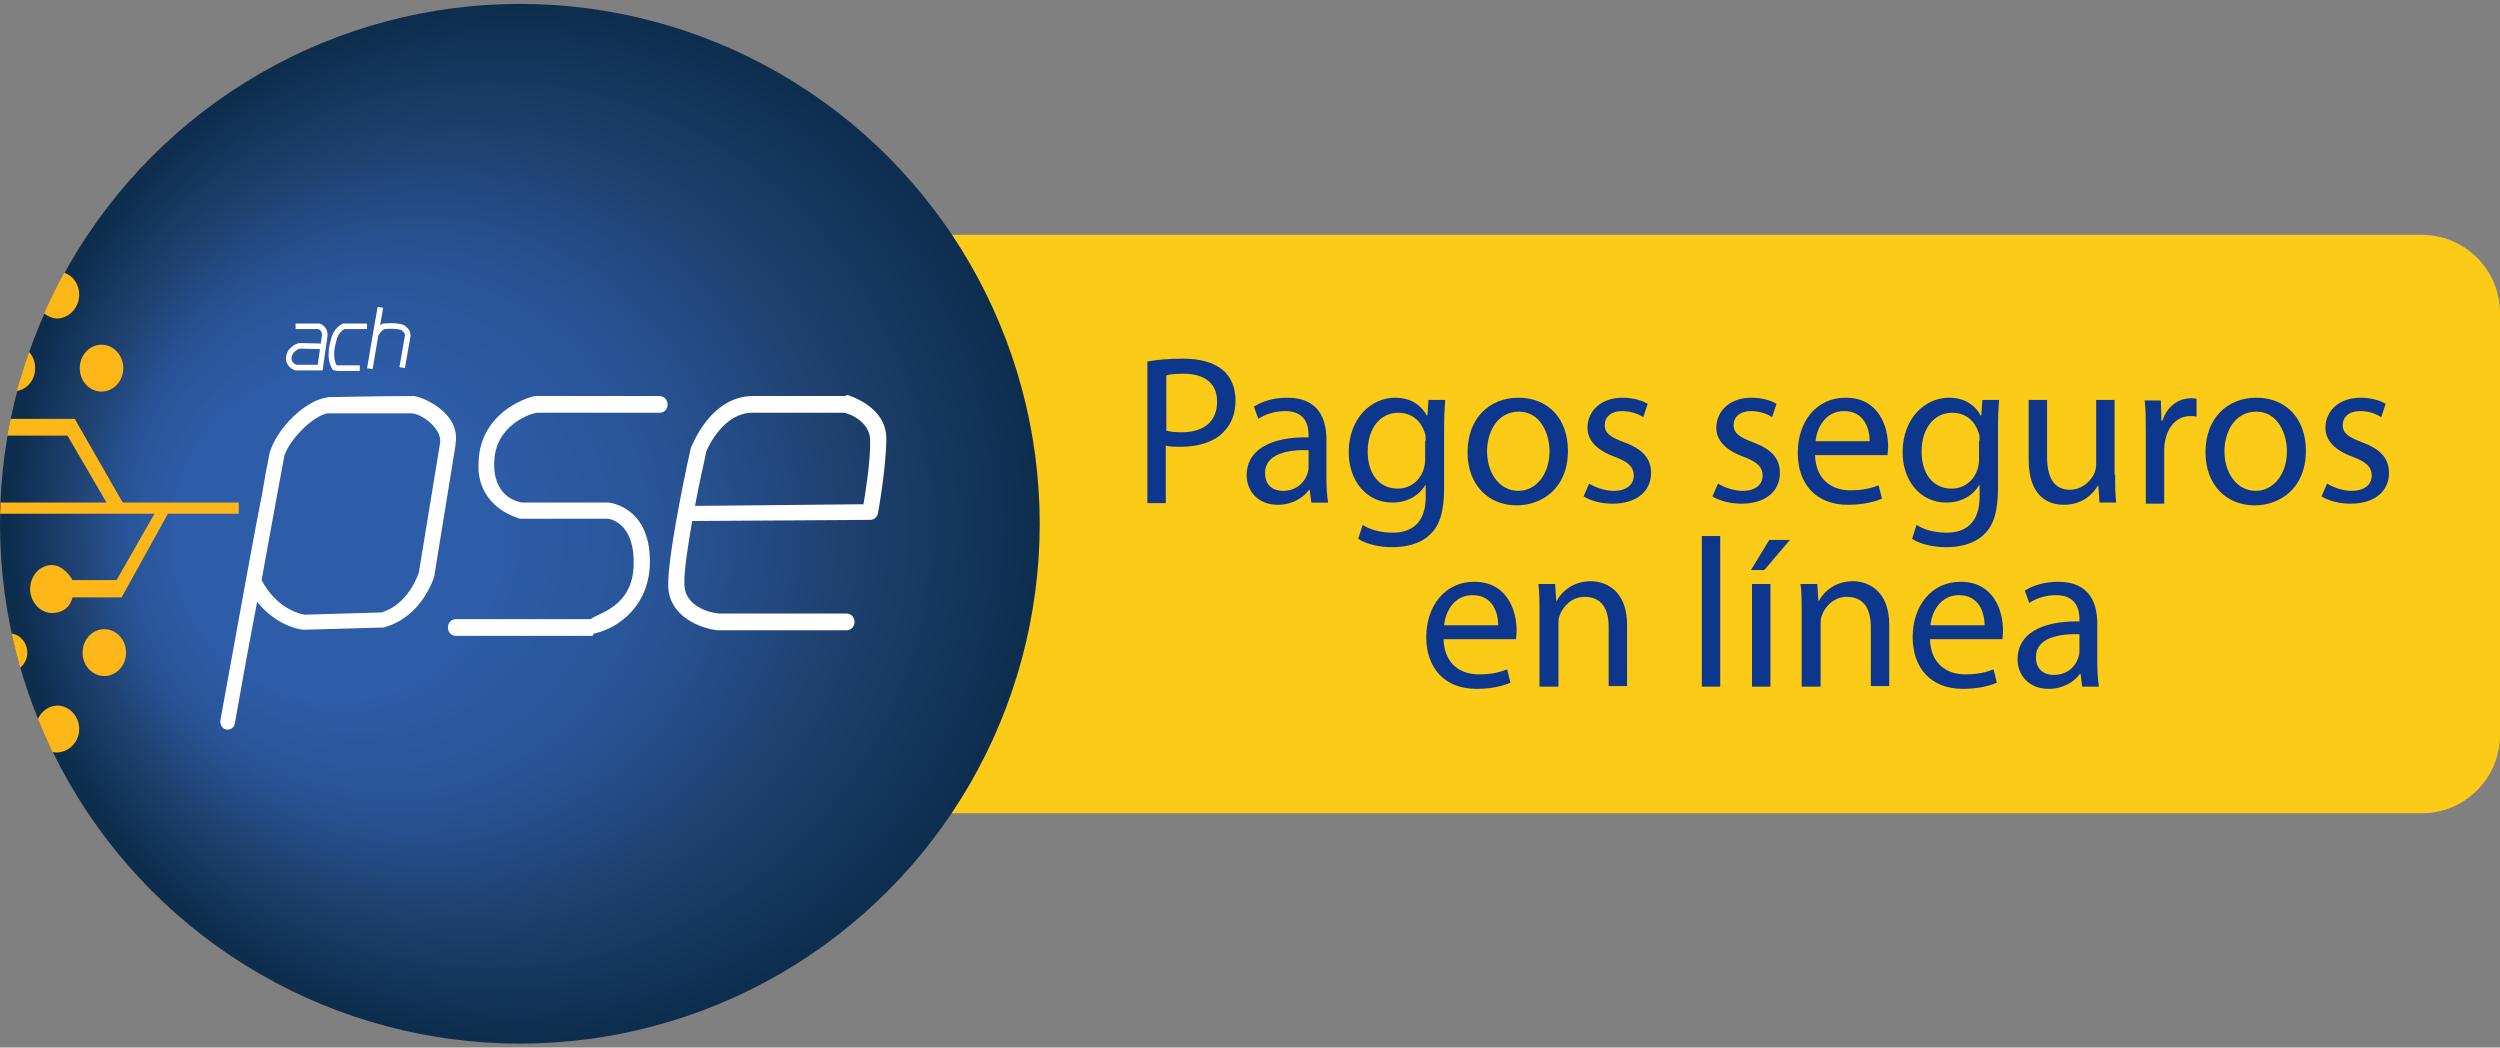
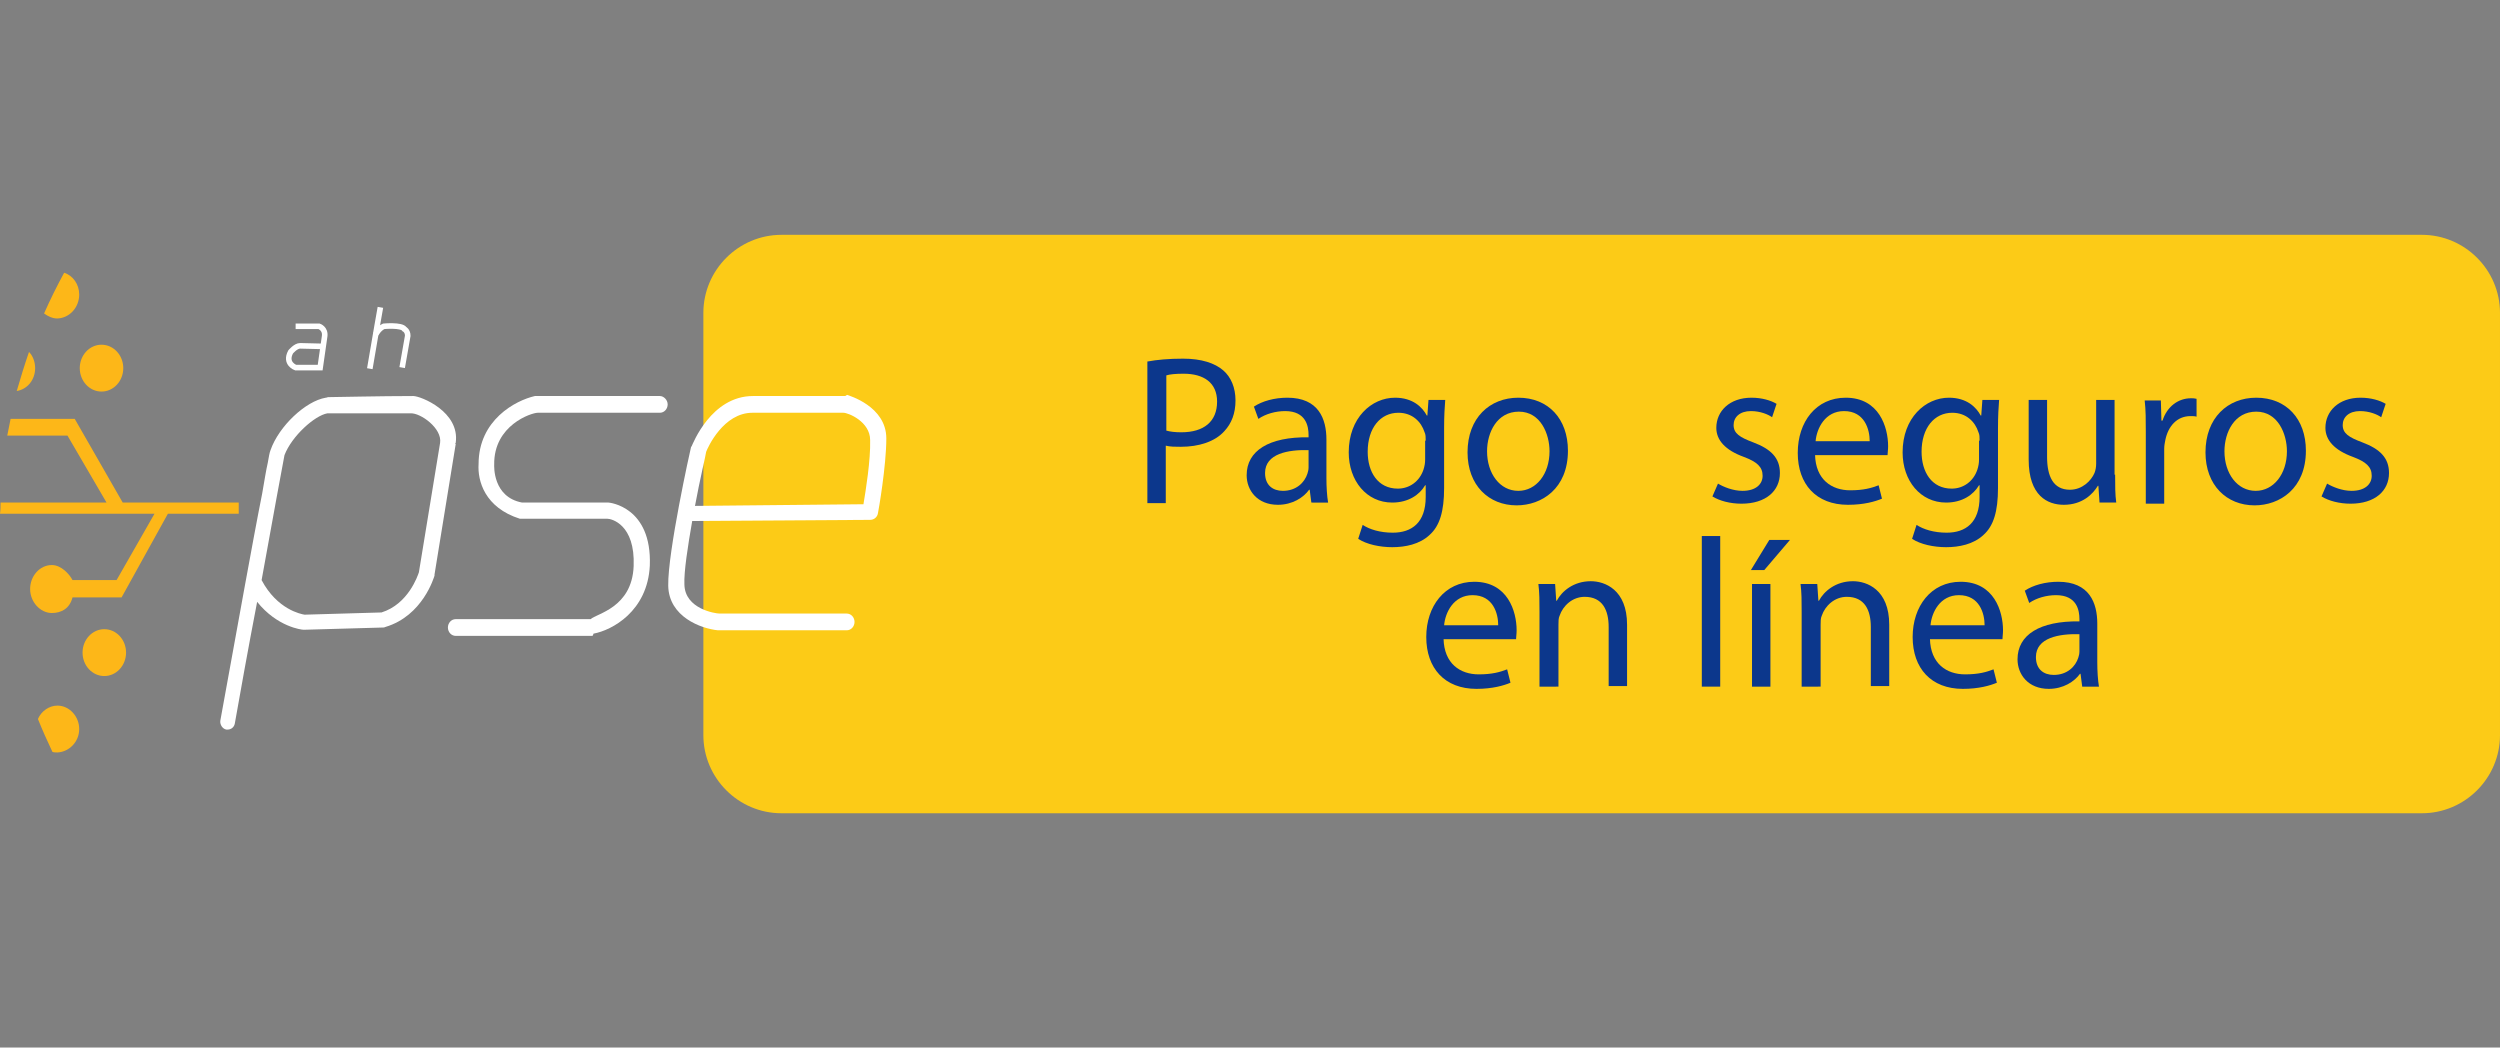
<svg xmlns="http://www.w3.org/2000/svg" version="1.1" id="PSE" x="0px" y="0px" viewBox="0 0 448.2 187.8" style="enable-background:new 0 0 448.2 187.8;" xml:space="preserve">
  <rect x="0" y="0" width="448.2" height="187.8" fill="#808080" stroke="none" />
  <style type="text/css">
	.st0{fill:#FCCB17;}
	.st1{fill:url(#Circle_00000105421528166461843810000013857928044915477158_);}
	.st2{fill:#FFFFFF;}
	.st3{fill:#FDB718;}
	.st4{fill:none;stroke:#FFFFFF;stroke-miterlimit:10;}
	.st5{fill:#0C378C;}
</style>
  <path class="st0" d="M434.2,145.8H140.1c-7.7,0-14-6.3-14-14V56.1c0-7.7,6.3-14,14-14h294.1c7.7,0,14,6.3,14,14v75.7  C448.2,139.5,441.9,145.8,434.2,145.8z" />
  <g>
    <radialGradient id="Circle_00000090978716982553929600000012470091201175020444_" cx="94.823" cy="-167.583" r="93.155" fx="44.639" fy="-171.267" gradientTransform="matrix(1 0 0 -1 0 -74)" gradientUnits="userSpaceOnUse">
      <stop offset="0.316" style="stop-color:#2D5CA8" />
      <stop offset="0.531" style="stop-color:#285496" />
      <stop offset="0.729" style="stop-color:#1F4272" />
      <stop offset="1" style="stop-color:#0D2D4D" />
    </radialGradient>
-     <ellipse id="Circle_1_" style="fill:url(#Circle_00000090978716982553929600000012470091201175020444_);" cx="93.2" cy="93.9" rx="93.2" ry="93.2" />
    <g id="PSE_1_">
      <path class="st2" d="M118.3,71H96.2c-0.1,0-0.2,0-0.3,0c-3.5,0.8-10.1,4.3-10.1,12.2c-0.2,3,1.1,7.8,7.4,9.8c0,0,15.7,0,15.7,0    c0.7,0,5,1,4.7,8.5c-0.3,7.5-6.7,8.5-7.7,9.5H81.7c-0.8,0-1.4,0.7-1.4,1.5c0,0.8,0.6,1.5,1.4,1.5h24.5c0.1,0,0.2-0.4,0.2-0.4    c3.3-0.6,9.7-4,10.1-12.2c0.4-10.6-7.3-11.3-7.4-11.3c0,0-15.5,0-15.5,0c-5.3-1-5-6.6-5-6.8c0,0,0,0.1,0,0    c-0.1-7.1,6.7-9.3,7.8-9.3h21.9c0.8,0,1.4-0.7,1.4-1.5C119.7,71.7,119,71,118.3,71z" />
      <path class="st2" d="M151.9,70.8c-0.1,0-0.3,0.2-0.4,0.2H135c-7.5,0-10.8,8.6-11,9c0,0.1,0,0-0.1,0.1c-0.2,0.8-4.2,18.9-4.1,24.9    c0.1,5.6,5.9,7.7,8.9,8c0.1,0,0.1,0,0.2,0h22.9c0.8,0,1.4-0.7,1.4-1.5s-0.6-1.5-1.4-1.5H129c-0.7,0-6.2-0.8-6.3-5.2    c-0.1-2.3,0.6-6.8,1.4-11.4l31.9-0.2c0.7,0,1.3-0.5,1.4-1.2c0.1-0.4,1.5-8.5,1.5-13.4C158.9,72.8,152.1,70.9,151.9,70.8z     M154.8,90.4l-30.2,0.3c0.9-4.9,1.9-8.9,2-9.7c0.3-0.8,3.1-7,8.3-7h16.3c0.9,0,4.8,1.6,4.8,4.9C156.1,82.5,155.2,88,154.8,90.4z" />
      <path class="st2" d="M81.7,79.4c0.8-5.6-6.3-8.4-7.6-8.4c0,0,0,0,0,0c-5.7,0-14.4,0.2-15.3,0.2c-0.1,0-0.2,0.1-0.4,0.1    c-3.6,0.6-8.4,5.1-9.9,9.4l0,0c-0.2,0.5-0.3,1.2-0.5,2.3c-0.3,1.3-0.6,3.2-1,5.5C46.1,93,45,99,43.9,105    c-2.2,12.1-4.4,24.2-4.4,24.2c-0.1,0.7,0.4,1.5,1.1,1.6c0.1,0,0.2,0,0.2,0c0.7,0,1.2-0.5,1.3-1.1c0.9-5.1,2.4-13.5,4-21.8    c3.6,4.5,8,5,8.3,5c0.1,0,0.1,0,0.2,0l14.1-0.4c0.1,0,0.2,0,0.4-0.1c6.7-2,8.7-8.9,8.8-9.2c0,0,0-0.1,0-0.2l3.8-23.4    C81.6,79.6,81.6,79.5,81.7,79.4z M78.9,79.4l-3.8,23.2c-0.2,0.6-1.9,5.7-6.7,7.2l-13.8,0.4c-0.6-0.1-4.9-0.9-7.7-6.2    c2-11.2,3.9-21.3,4.1-22.4c1.3-3.4,5.4-7.1,7.7-7.5c0.5,0,1.2,0,2.2,0c1.5,0,3.4,0,5.3,0c3.2,0,6.4,0,7.4,0    C75.4,74,79.3,76.8,78.9,79.4z" />
    </g>
    <g id="Figures">
      <ellipse class="st3" cx="18.2" cy="66" rx="3.9" ry="4.2" />
      <path class="st3" d="M14.2,52.8c0-1.8-1.1-3.4-2.7-3.9c-1.3,2.4-2.5,4.8-3.6,7.3c0.7,0.5,1.5,0.9,2.4,0.9    C12.5,57,14.2,55.1,14.2,52.8z" />
      <path class="st3" d="M6.3,66c0-1.1-0.4-2.2-1.1-2.9c-0.8,2.3-1.5,4.6-2.2,7C4.9,69.8,6.3,68.1,6.3,66z" />
      <ellipse class="st3" cx="18.7" cy="117" rx="3.9" ry="4.2" />
-       <path class="st3" d="M4.9,117c0-1.7-1.2-3.2-2.8-3.4c0.4,2.1,1,4.1,1.5,6.1C4.4,119.1,4.9,118.1,4.9,117z" />
      <path class="st3" d="M14.2,130.7c0-2.3-1.8-4.2-3.9-4.2c-1.5,0-2.9,1-3.5,2.4c0.8,2,1.7,4,2.6,5.9c0.3,0.1,0.6,0.1,0.9,0.1    C12.4,134.8,14.2,133,14.2,130.7z" />
      <path class="st3" d="M20.9,104H13c-0.5-1-2-2.7-3.7-2.7c-2.2,0-3.9,2-3.9,4.3c0,2.3,1.8,4.3,3.9,4.3c1.7,0,3.2-0.8,3.7-2.8h6.4    h2.2h0.2l8.3-15h12.7v-2H22l-8.6-15h-0.6h-2.2H1.9c-0.2,1-0.4,2-0.6,3h10.8l7,12H0.1c0,0.7,0,1.3-0.1,2h27.7L20.9,104z" />
    </g>
    <g id="ach_1_">
      <path class="st4" d="M53,58.5h4.2c0,0,1.2,0.4,1,1.8l-0.8,5.6H53c0,0-2-0.7-0.9-2.8c0,0,0.9-1.1,1.7-1.1l4.1,0.1" />
-       <path class="st4" d="M65.8,58.5h-4.2c0,0-1.5,0.7-1.8,2.6c0,0-1,2.8,0.2,4.8l0.5,0.1h4" />
      <polyline class="st4" points="68.2,55.1 67.6,58.5 66.3,66.1   " />
      <path class="st4" d="M67.4,59.9c0,0,0.5-1,1.4-1.4c0,0,3.2-0.3,3.7,0.5c0,0,0.6,0.3,0.6,1.2l-1,5.7" />
    </g>
  </g>
  <g>
    <path class="st5" d="M205.8,64.8c1.6-0.3,3.7-0.5,6.3-0.5c3.3,0,5.7,0.8,7.2,2.1c1.4,1.2,2.2,3.1,2.2,5.4c0,2.3-0.7,4.1-2,5.5   c-1.7,1.9-4.6,2.8-7.8,2.8c-1,0-1.9,0-2.7-0.2v10.3h-3.3V64.8z M209.1,77.2c0.7,0.2,1.6,0.3,2.7,0.3c4,0,6.4-1.9,6.4-5.5   c0-3.4-2.4-5-6-5c-1.4,0-2.5,0.1-3.1,0.3V77.2z" />
    <path class="st5" d="M235.1,90.1l-0.3-2.3h-0.1c-1,1.4-3,2.7-5.6,2.7c-3.7,0-5.6-2.6-5.6-5.3c0-4.4,4-6.9,11.1-6.8V78   c0-1.5-0.4-4.3-4.2-4.3c-1.7,0-3.5,0.5-4.8,1.4l-0.8-2.2c1.5-1,3.7-1.6,6-1.6c5.6,0,7,3.8,7,7.5v6.9c0,1.6,0.1,3.2,0.3,4.4H235.1z    M234.6,80.7c-3.6-0.1-7.8,0.6-7.8,4.1c0,2.2,1.4,3.2,3.2,3.2c2.4,0,3.9-1.5,4.4-3.1c0.1-0.3,0.2-0.7,0.2-1.1V80.7z" />
    <path class="st5" d="M259.1,71.7c-0.1,1.3-0.2,2.8-0.2,5.1v10.7c0,4.2-0.8,6.8-2.6,8.4c-1.8,1.7-4.4,2.2-6.7,2.2   c-2.2,0-4.6-0.5-6.1-1.5l0.8-2.5c1.2,0.8,3.1,1.4,5.4,1.4c3.4,0,5.9-1.8,5.9-6.4V87h-0.1c-1,1.7-3,3.1-5.9,3.1   c-4.6,0-7.8-3.9-7.8-9c0-6.2,4.1-9.8,8.3-9.8c3.2,0,4.9,1.7,5.7,3.2h0.1l0.2-2.8H259.1z M255.6,79c0-0.6,0-1.1-0.2-1.5   c-0.6-1.9-2.2-3.5-4.7-3.5c-3.2,0-5.5,2.7-5.5,7c0,3.6,1.8,6.6,5.4,6.6c2.1,0,3.9-1.3,4.6-3.4c0.2-0.6,0.3-1.2,0.3-1.8V79z" />
    <path class="st5" d="M281.1,80.8c0,6.8-4.7,9.8-9.2,9.8c-5,0-8.8-3.6-8.8-9.5c0-6.2,4-9.8,9.1-9.8   C277.6,71.3,281.1,75.1,281.1,80.8z M266.6,80.9c0,4,2.3,7.1,5.6,7.1c3.2,0,5.6-3,5.6-7.1c0-3.1-1.6-7.1-5.5-7.1   S266.6,77.5,266.6,80.9z" />
-     <path class="st5" d="M284.9,86.7c1,0.6,2.7,1.3,4.4,1.3c2.4,0,3.6-1.2,3.6-2.7c0-1.6-1-2.5-3.4-3.4c-3.3-1.2-4.9-3-4.9-5.2   c0-3,2.4-5.4,6.3-5.4c1.9,0,3.5,0.5,4.5,1.1l-0.8,2.4c-0.7-0.5-2.1-1.1-3.8-1.1c-2,0-3.1,1.1-3.1,2.5c0,1.5,1.1,2.2,3.5,3.1   c3.2,1.2,4.8,2.8,4.8,5.5c0,3.2-2.5,5.5-6.9,5.5c-2,0-3.9-0.5-5.2-1.3L284.9,86.7z" />
    <path class="st5" d="M308,86.7c1,0.6,2.7,1.3,4.4,1.3c2.4,0,3.6-1.2,3.6-2.7c0-1.6-1-2.5-3.4-3.4c-3.3-1.2-4.9-3-4.9-5.2   c0-3,2.4-5.4,6.3-5.4c1.9,0,3.5,0.5,4.5,1.1l-0.8,2.4c-0.7-0.5-2.1-1.1-3.8-1.1c-2,0-3.1,1.1-3.1,2.5c0,1.5,1.1,2.2,3.5,3.1   c3.2,1.2,4.8,2.8,4.8,5.5c0,3.2-2.5,5.5-6.9,5.5c-2,0-3.9-0.5-5.2-1.3L308,86.7z" />
    <path class="st5" d="M325.4,81.5c0.1,4.5,3,6.4,6.3,6.4c2.4,0,3.8-0.4,5.1-0.9l0.6,2.4c-1.2,0.5-3.2,1.1-6.1,1.1   c-5.7,0-9-3.7-9-9.3s3.3-9.9,8.6-9.9c6,0,7.6,5.3,7.6,8.7c0,0.7-0.1,1.2-0.1,1.6H325.4z M335.2,79.1c0-2.1-0.9-5.4-4.6-5.4   c-3.4,0-4.9,3.1-5.1,5.4H335.2z" />
    <path class="st5" d="M358.4,71.7c-0.1,1.3-0.2,2.8-0.2,5.1v10.7c0,4.2-0.8,6.8-2.6,8.4c-1.8,1.7-4.4,2.2-6.7,2.2   c-2.2,0-4.6-0.5-6.1-1.5l0.8-2.5c1.2,0.8,3.1,1.4,5.4,1.4c3.4,0,5.9-1.8,5.9-6.4V87h-0.1c-1,1.7-3,3.1-5.9,3.1   c-4.6,0-7.8-3.9-7.8-9c0-6.2,4.1-9.8,8.3-9.8c3.2,0,4.9,1.7,5.7,3.2h0.1l0.2-2.8H358.4z M354.9,79c0-0.6,0-1.1-0.2-1.5   c-0.6-1.9-2.2-3.5-4.7-3.5c-3.2,0-5.5,2.7-5.5,7c0,3.6,1.8,6.6,5.4,6.6c2.1,0,3.9-1.3,4.6-3.4c0.2-0.6,0.3-1.2,0.3-1.8V79z" />
    <path class="st5" d="M379.2,85.1c0,1.9,0,3.6,0.2,5h-3l-0.2-3h-0.1c-0.9,1.5-2.8,3.4-6.1,3.4c-2.9,0-6.3-1.6-6.3-8.1V71.7h3.3v10.2   c0,3.5,1.1,5.9,4.1,5.9c2.2,0,3.8-1.6,4.4-3c0.2-0.5,0.3-1.1,0.3-1.7V71.7h3.3V85.1z" />
    <path class="st5" d="M384.7,77.5c0-2.2,0-4-0.2-5.7h2.9l0.1,3.6h0.2c0.8-2.5,2.8-4,5.1-4c0.4,0,0.6,0,1,0.1v3.2   c-0.3-0.1-0.7-0.1-1.1-0.1c-2.4,0-4,1.8-4.5,4.3c-0.1,0.5-0.2,1-0.2,1.6v9.8h-3.3V77.5z" />
    <path class="st5" d="M413.4,80.8c0,6.8-4.7,9.8-9.2,9.8c-5,0-8.8-3.6-8.8-9.5c0-6.2,4-9.8,9.1-9.8   C409.9,71.3,413.4,75.1,413.4,80.8z M398.8,80.9c0,4,2.3,7.1,5.6,7.1c3.2,0,5.6-3,5.6-7.1c0-3.1-1.6-7.1-5.5-7.1   S398.8,77.5,398.8,80.9z" />
    <path class="st5" d="M417.2,86.7c1,0.6,2.7,1.3,4.4,1.3c2.4,0,3.6-1.2,3.6-2.7c0-1.6-1-2.5-3.4-3.4c-3.3-1.2-4.9-3-4.9-5.2   c0-3,2.4-5.4,6.3-5.4c1.9,0,3.5,0.5,4.5,1.1l-0.8,2.4c-0.7-0.5-2.1-1.1-3.8-1.1c-2,0-3.1,1.1-3.1,2.5c0,1.5,1.1,2.2,3.5,3.1   c3.2,1.2,4.8,2.8,4.8,5.5c0,3.2-2.5,5.5-6.9,5.5c-2,0-3.9-0.5-5.2-1.3L417.2,86.7z" />
    <path class="st5" d="M258.8,114.5c0.1,4.5,3,6.4,6.3,6.4c2.4,0,3.8-0.4,5.1-0.9l0.6,2.4c-1.2,0.5-3.2,1.1-6.1,1.1   c-5.7,0-9-3.7-9-9.3c0-5.5,3.3-9.9,8.6-9.9c6,0,7.6,5.3,7.6,8.7c0,0.7-0.1,1.2-0.1,1.6H258.8z M268.6,112.1c0-2.1-0.9-5.4-4.6-5.4   c-3.4,0-4.9,3.1-5.1,5.4H268.6z" />
    <path class="st5" d="M276,109.7c0-1.9,0-3.5-0.2-5h3l0.2,3h0.1c0.9-1.7,3-3.5,6.1-3.5c2.5,0,6.5,1.5,6.5,7.8v11h-3.3v-10.6   c0-3-1.1-5.4-4.3-5.4c-2.2,0-3.9,1.6-4.5,3.4c-0.2,0.4-0.2,1-0.2,1.6v11.1H276V109.7z" />
    <path class="st5" d="M305.1,96.1h3.3v27h-3.3V96.1z" />
    <path class="st5" d="M320.9,96.8l-4.6,5.4h-2.4l3.3-5.4H320.9z M314.1,123.1v-18.4h3.3v18.4H314.1z" />
    <path class="st5" d="M323,109.7c0-1.9,0-3.5-0.2-5h3l0.2,3h0.1c0.9-1.7,3-3.5,6.1-3.5c2.5,0,6.5,1.5,6.5,7.8v11h-3.3v-10.6   c0-3-1.1-5.4-4.3-5.4c-2.2,0-3.9,1.6-4.5,3.4c-0.2,0.4-0.2,1-0.2,1.6v11.1H323V109.7z" />
    <path class="st5" d="M346,114.5c0.1,4.5,3,6.4,6.3,6.4c2.4,0,3.8-0.4,5.1-0.9l0.6,2.4c-1.2,0.5-3.2,1.1-6.1,1.1c-5.7,0-9-3.7-9-9.3   c0-5.5,3.3-9.9,8.6-9.9c6,0,7.6,5.3,7.6,8.7c0,0.7-0.1,1.2-0.1,1.6H346z M355.8,112.1c0-2.1-0.9-5.4-4.6-5.4   c-3.4,0-4.9,3.1-5.1,5.4H355.8z" />
    <path class="st5" d="M373.3,123.1l-0.3-2.3h-0.1c-1,1.4-3,2.7-5.6,2.7c-3.7,0-5.6-2.6-5.6-5.3c0-4.4,4-6.9,11.1-6.8V111   c0-1.5-0.4-4.3-4.2-4.3c-1.7,0-3.5,0.5-4.8,1.4l-0.8-2.2c1.5-1,3.7-1.6,6-1.6c5.6,0,7,3.8,7,7.5v6.9c0,1.6,0.1,3.2,0.3,4.4H373.3z    M372.8,113.7c-3.6-0.1-7.8,0.6-7.8,4.1c0,2.2,1.4,3.2,3.2,3.2c2.4,0,3.9-1.5,4.4-3.1c0.1-0.3,0.2-0.7,0.2-1.1V113.7z" />
  </g>
</svg>